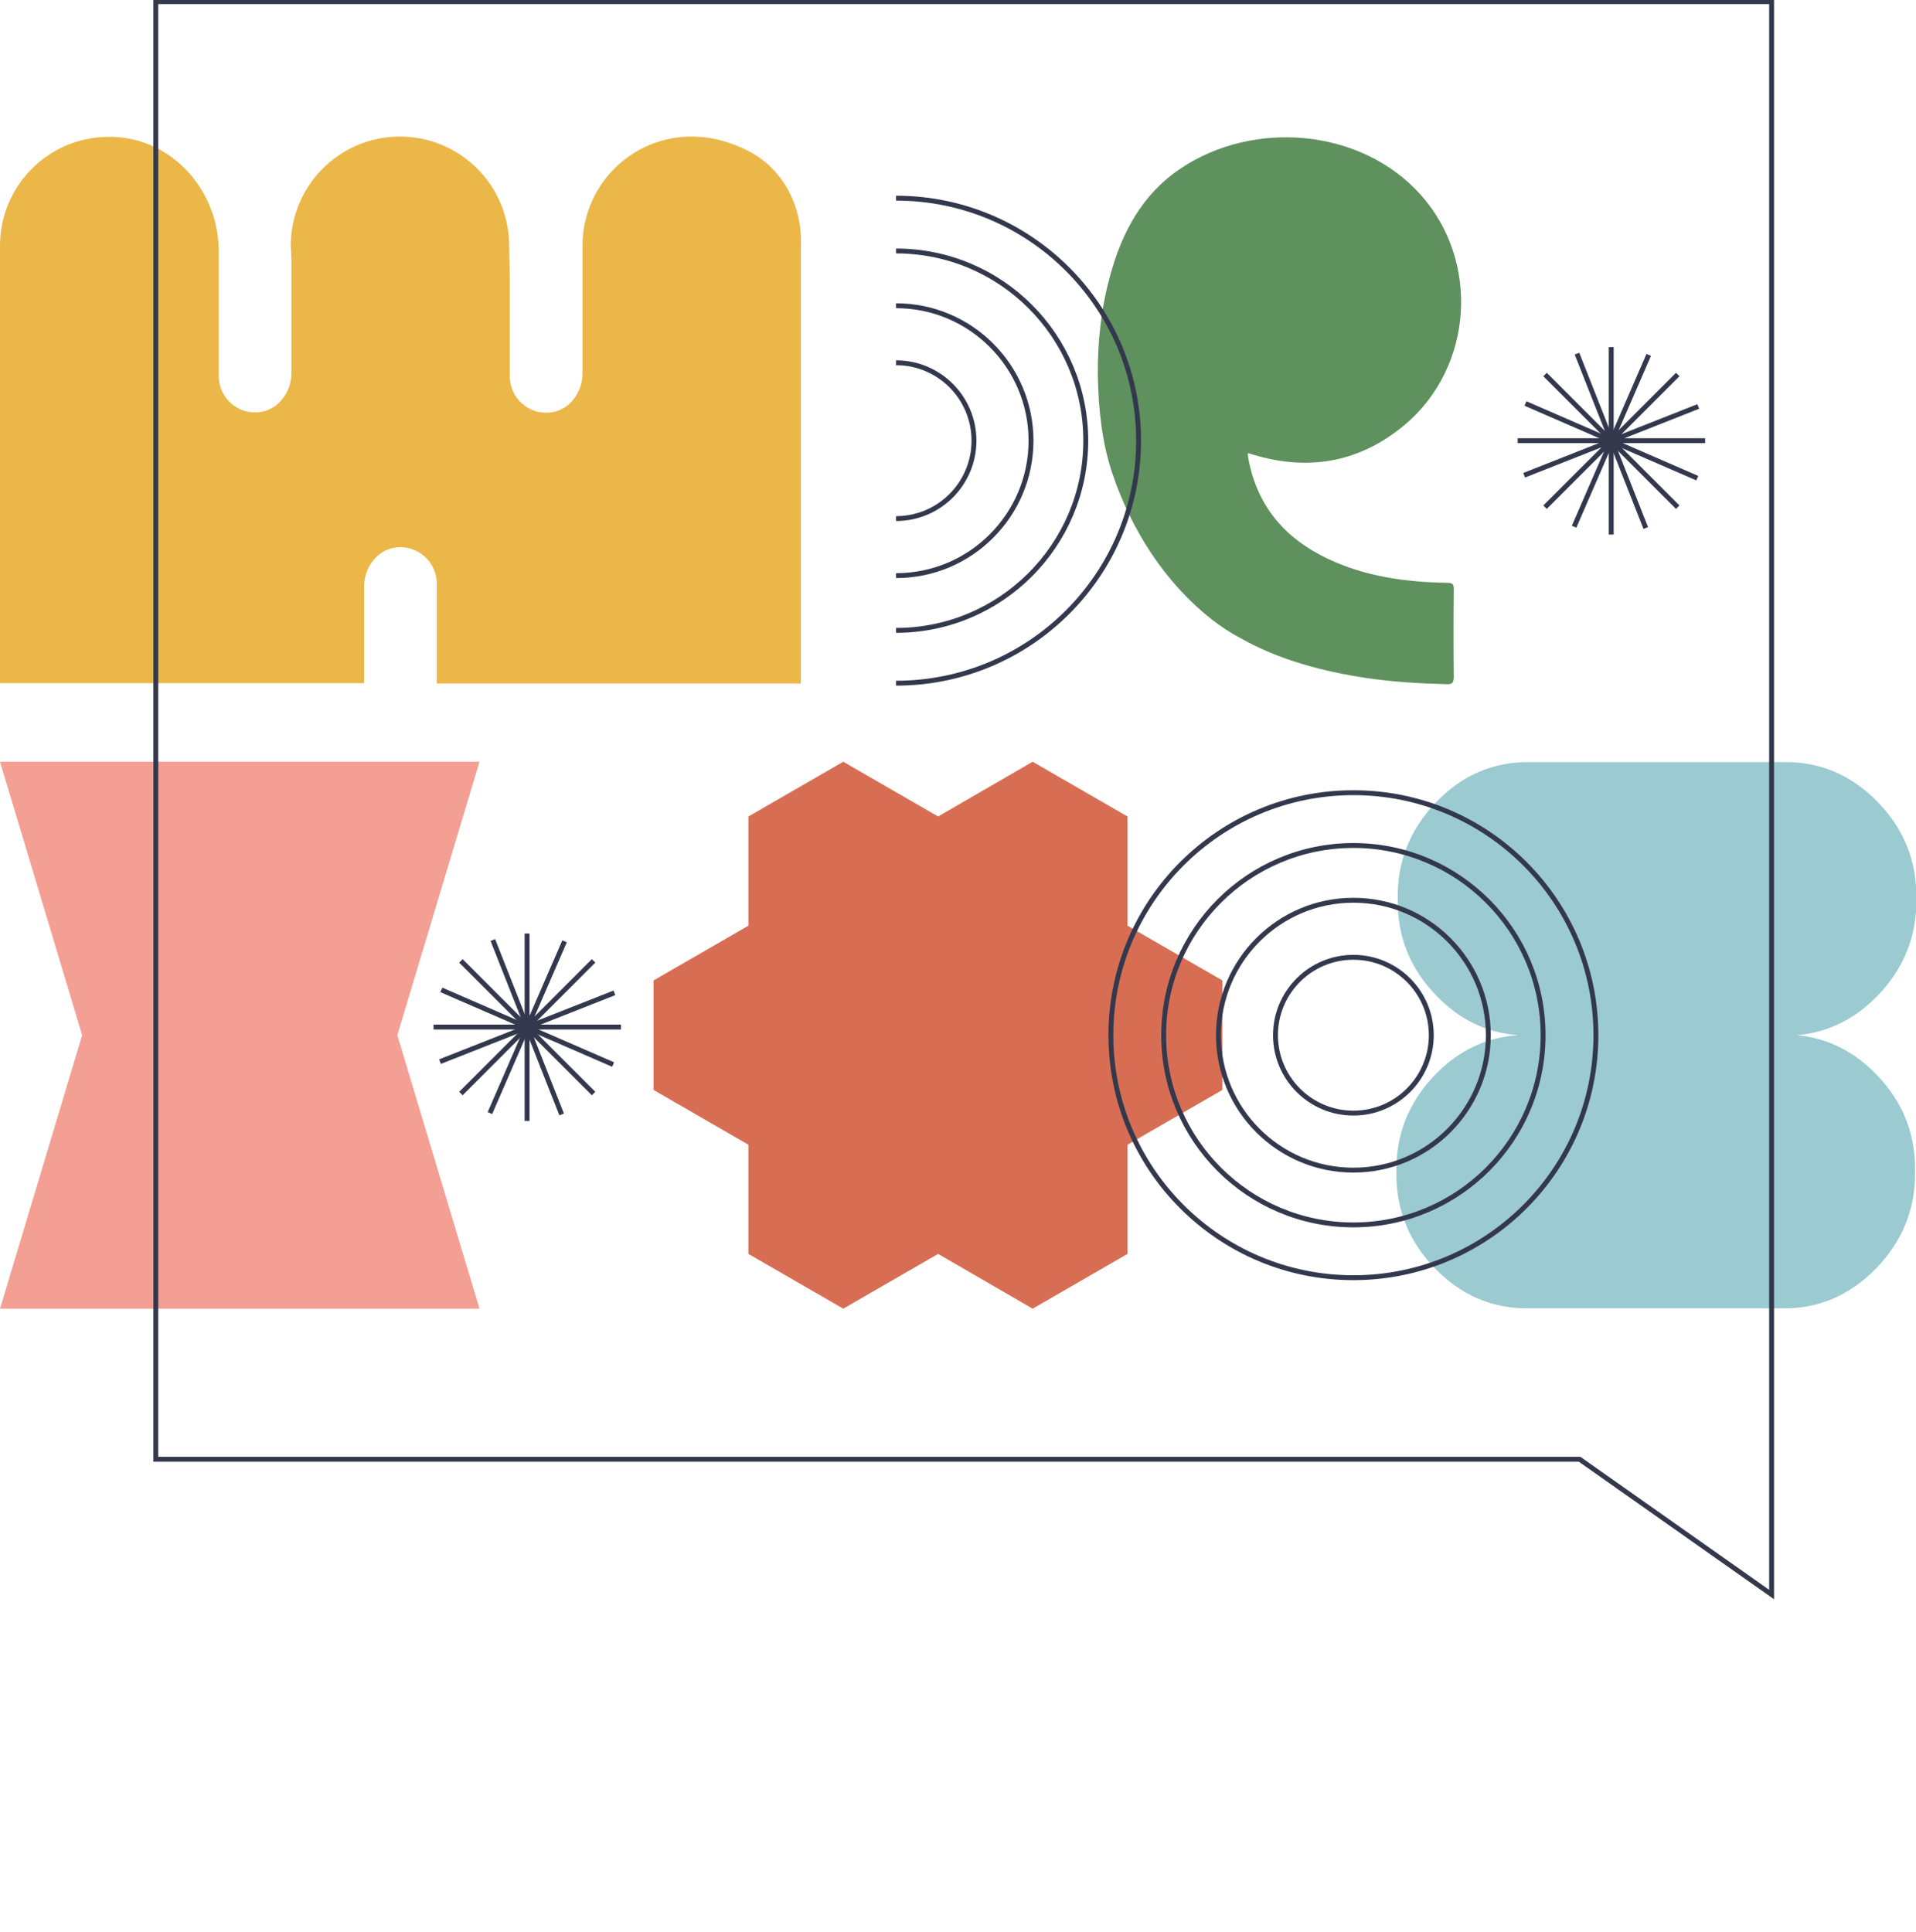
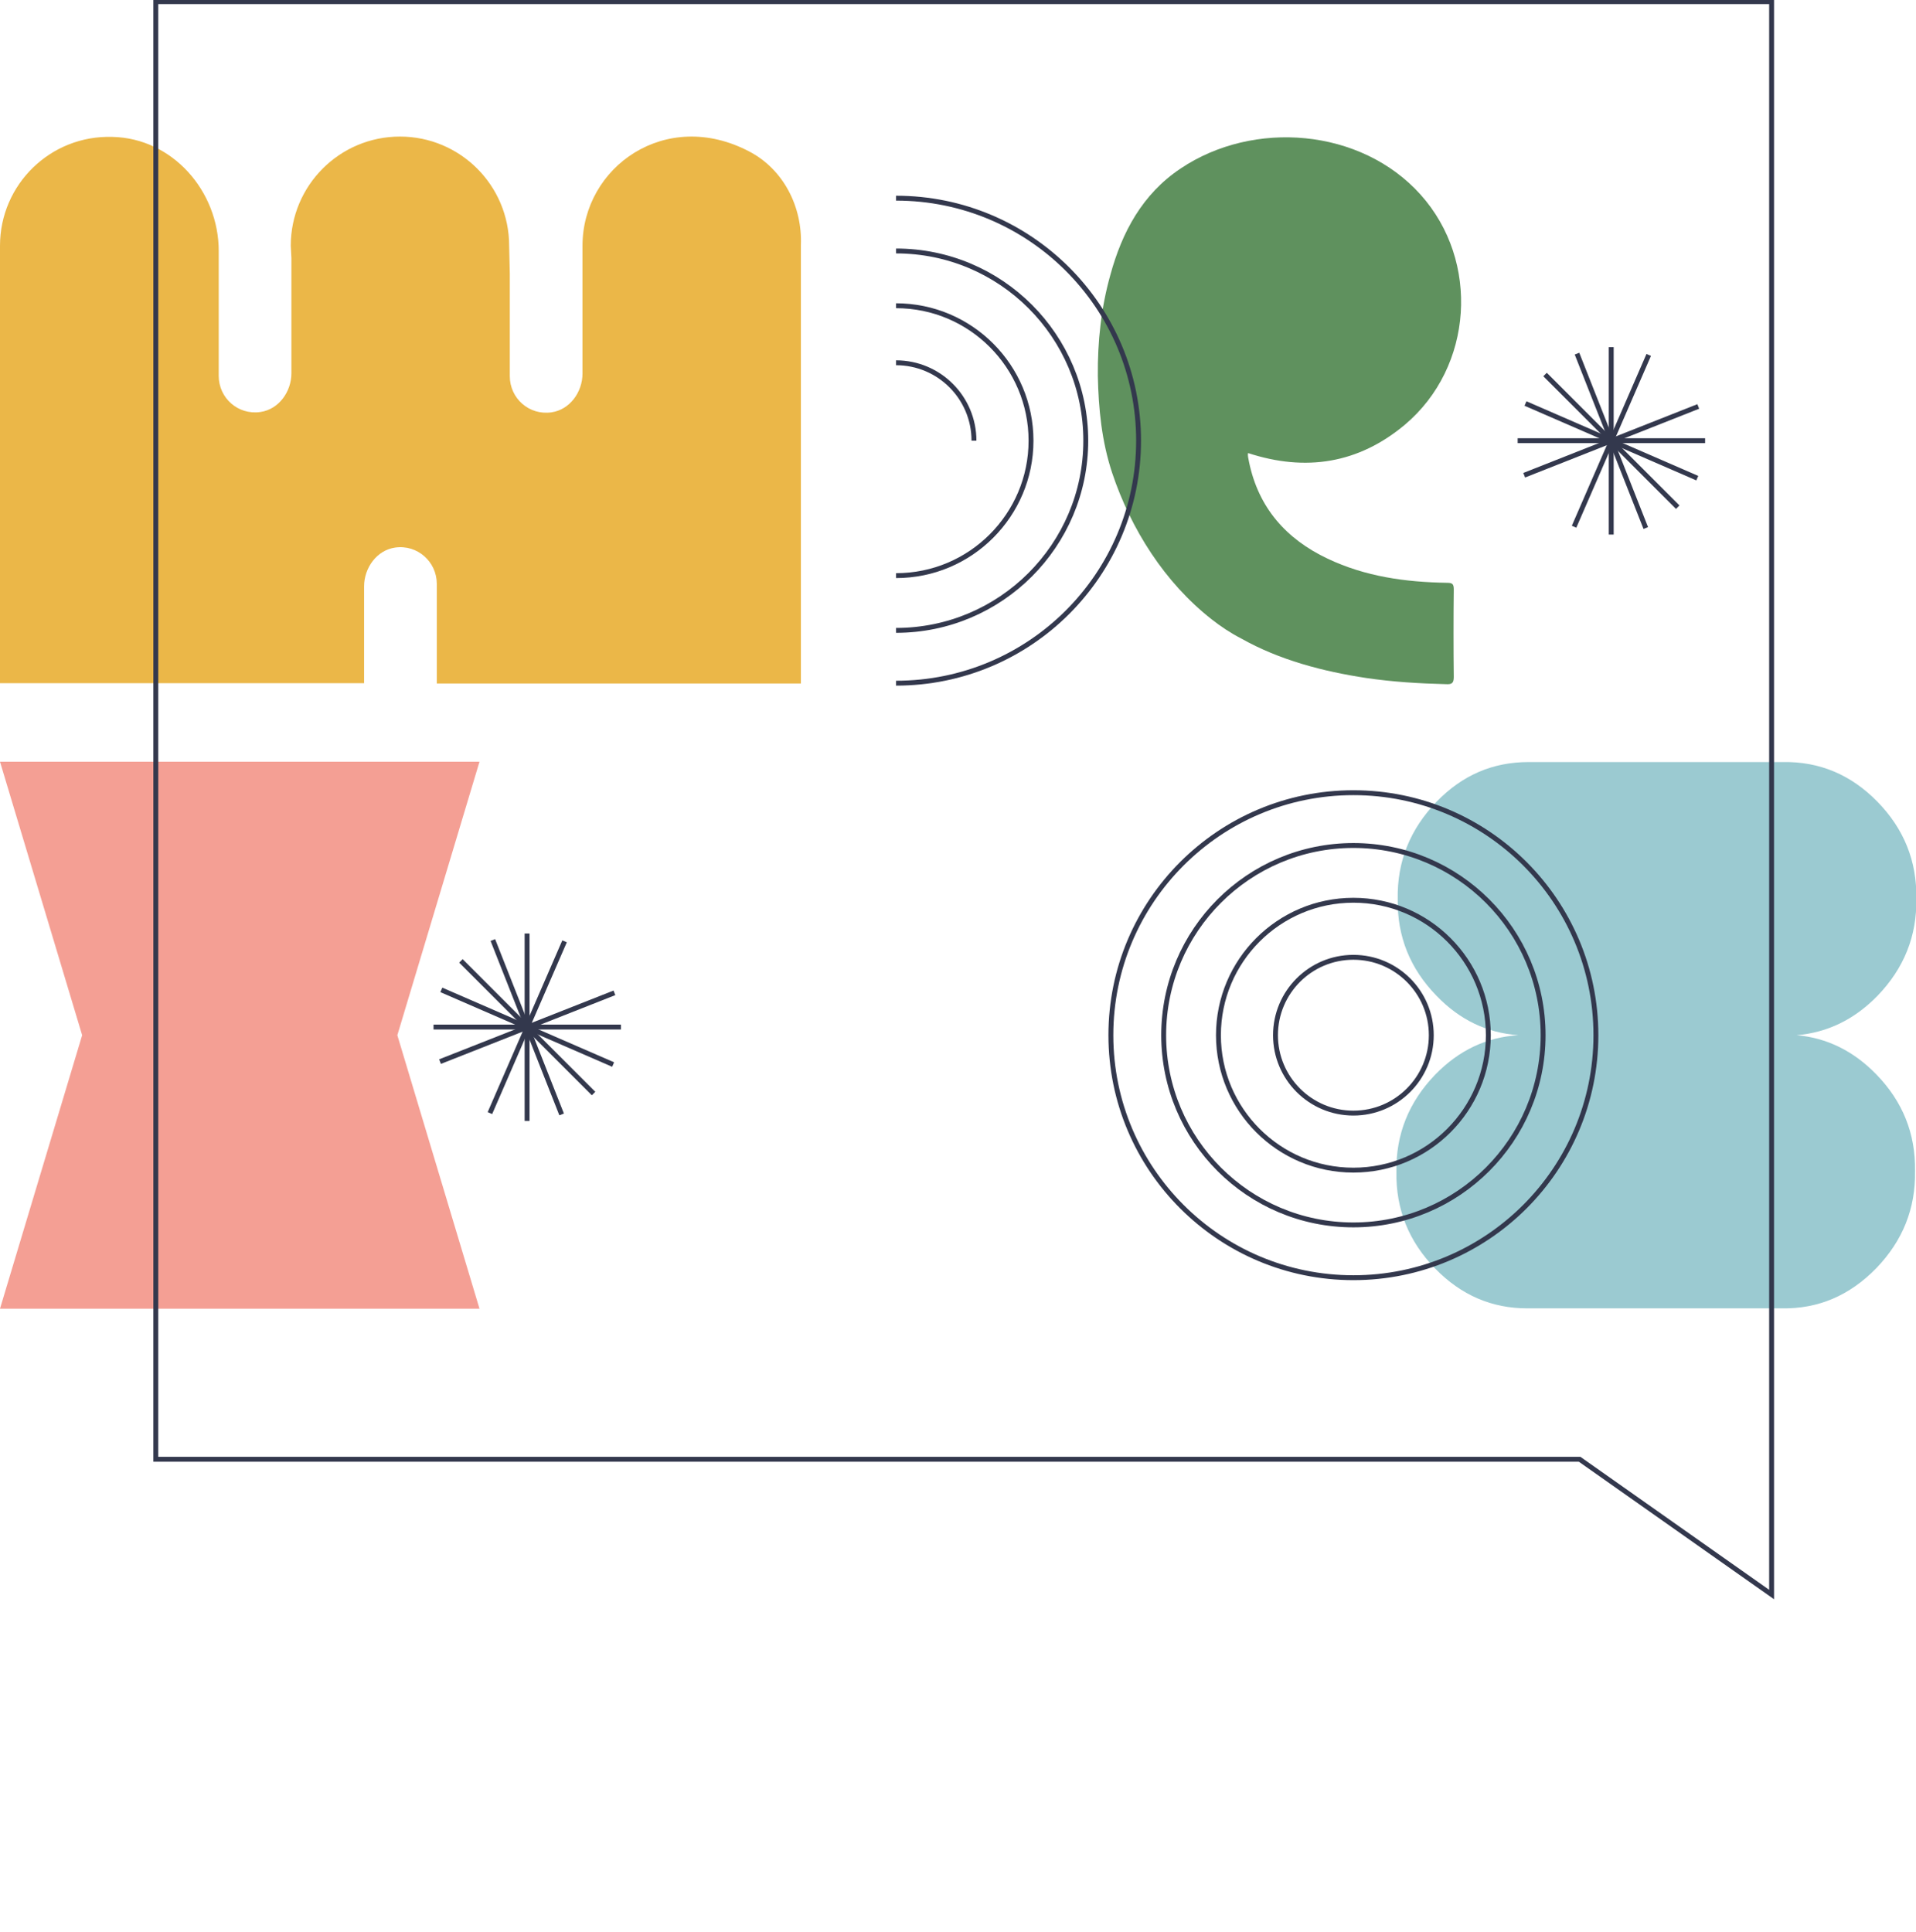
<svg xmlns="http://www.w3.org/2000/svg" id="a" x="0px" y="0px" viewBox="0 0 587.8 592.8" style="enable-background:new 0 0 587.8 592.8;" xml:space="preserve">
  <style type="text/css">	.st0{fill:#9BCAD1;}	.st1{fill:#F49F94;}	.st2{fill:#5F915E;}	.st3{fill:#EBB748;}	.st4{fill:#D76E53;}	.st5{fill:none;stroke:#33384D;stroke-width:1.5;stroke-miterlimit:10;}</style>
  <g>
    <path class="st0" d="M465.8,317.6c-9.7,0.6-18.2,4.6-25.5,12.1c-8.1,8.4-12.1,18.3-11.9,29.8c-0.2,11.5,3.8,21.4,11.9,29.7  c8,8.2,17.4,12.2,28.2,12.2v0h78.1c11.2,0.2,20.8-3.9,29-12.3c8.1-8.4,12.1-18.3,11.9-29.8c0.2-11.5-3.8-21.4-11.9-29.7  c-7-7.2-15.2-11.2-24.4-12c9.4-0.8,17.7-4.8,24.8-12.1c8.1-8.4,12.1-18.3,11.9-29.8c0.2-11.5-3.8-21.4-11.9-29.7  s-17.8-12.4-29-12.2l0,0h-78.1v0c-10.9,0-20.3,4-28.2,12.2c-8.1,8.4-12.1,18.3-11.9,29.8c-0.2,11.5,3.8,21.4,11.9,29.7  C447.8,312.9,456.2,316.9,465.8,317.6L465.8,317.6z" />
    <polygon class="st1" points="147.1,401.5 0,401.5 25.2,317.6 0,233.7 147.1,233.7 121.9,317.6  " />
    <path class="st2" d="M371.7,190c-14.4-11.3-24.7-27.6-30.5-44.9c-3.2-9.6-4.2-19.7-4.4-29.8c-0.1-10.4,1-20.8,3.8-30.8  c3.6-13.3,9.9-25,21.6-32.8c22.3-15,55.3-12.4,73.6,8c18.3,20.4,16.2,52.9-4.8,70.6c-14.2,11.9-30.4,14.5-48.1,8.7  c-0.2,0.7,0.1,1.7,0.3,2.8c2.9,14,11.4,23.6,24.1,29.6c11.6,5.5,23.9,7.2,36.6,7.4c1.6,0,2.1,0.3,2.1,2c-0.1,9-0.1,18,0,26.9  c0,1.9-0.6,2.3-2.4,2.2c-8.2-0.2-16.4-0.7-24.5-1.9c-13.2-2-26.6-5.5-38.3-12.1C377.5,194.2,374.5,192.2,371.7,190L371.7,190z" />
    <path class="st3" d="M178.7,75.4v39.2c0,5.7-3.9,11.1-9.5,11.9c-6.9,1-12.8-4.3-12.8-11.1V83.9l-0.2-8.5c0-18.5-15-33.5-33.5-33.5  s-33.5,15-33.5,33.5l0.2,3.8v35.3c0,5.7-3.9,11.1-9.5,11.9c-6.9,1-12.8-4.3-12.8-11.1V77c0-18.4-14.2-34.6-32.6-35  C15.5,41.4,0,56.6,0,75.4l0,0v134.2h111.7v-29.7c0-5.7,3.9-11.1,9.5-11.9c6.9-1,12.8,4.4,12.8,11.1v30.6h111.7V75.3  c0.5-11.8-5.3-23.3-15.8-28.8C204.3,33,178.7,51.2,178.7,75.4L178.7,75.4z" />
-     <polygon class="st4" points="345.9,284 345.9,250.5 316.8,233.7 287.8,250.5 258.7,233.7 229.6,250.5 229.6,284 200.5,300.8   200.5,334.4 229.6,351.2 229.6,384.7 258.7,401.5 287.8,384.7 316.8,401.5 345.9,384.7 345.9,351.2 375,334.4 375,300.8  " />
    <polygon class="st5" points="543.5,489.2 484.6,447.7 47.8,447.7 47.8,0.5 543.5,0.5  " />
    <g>
      <circle class="st5" cx="415.2" cy="317.6" r="74.4" />
      <circle class="st5" cx="415.2" cy="317.6" r="58.2" />
      <circle class="st5" cx="415.2" cy="317.6" r="41.4" />
      <circle class="st5" cx="415.2" cy="317.6" r="23.9" />
    </g>
    <g>
      <path class="st5" d="M274.9,60.8c41.1,0,74.4,33.3,74.4,74.4s-33.3,74.4-74.4,74.4" />
      <path class="st5" d="M274.9,77c32.2,0,58.2,26.1,58.2,58.2s-26.1,58.2-58.2,58.2" />
      <path class="st5" d="M274.9,93.8c22.9,0,41.4,18.6,41.4,41.4s-18.5,41.4-41.4,41.4" />
-       <path class="st5" d="M274.9,111.3c13.2,0,23.9,10.7,23.9,23.9s-10.7,23.9-23.9,23.9" />
+       <path class="st5" d="M274.9,111.3c13.2,0,23.9,10.7,23.9,23.9" />
    </g>
    <g>
      <line class="st5" x1="465.6" y1="135.2" x2="523.1" y2="135.2" />
      <line class="st5" x1="494.3" y1="106.5" x2="494.3" y2="164" />
      <line class="st5" x1="474" y1="114.9" x2="514.7" y2="155.6" />
-       <line class="st5" x1="514.7" y1="114.9" x2="474" y2="155.6" />
      <line class="st5" x1="483.8" y1="108.5" x2="504.9" y2="162" />
      <line class="st5" x1="521" y1="124.7" x2="467.6" y2="145.8" />
      <line class="st5" x1="505.8" y1="108.9" x2="482.9" y2="161.6" />
      <line class="st5" x1="520.7" y1="146.7" x2="468" y2="123.8" />
    </g>
    <g>
      <line class="st5" x1="133" y1="315.1" x2="190.5" y2="315.1" />
      <line class="st5" x1="161.7" y1="286.4" x2="161.7" y2="343.9" />
      <line class="st5" x1="141.4" y1="294.8" x2="182.1" y2="335.5" />
-       <line class="st5" x1="182.1" y1="294.8" x2="141.4" y2="335.5" />
      <line class="st5" x1="151.2" y1="288.4" x2="172.3" y2="341.9" />
      <line class="st5" x1="188.5" y1="304.6" x2="135" y2="325.7" />
      <line class="st5" x1="173.2" y1="288.8" x2="150.3" y2="341.5" />
      <line class="st5" x1="188.1" y1="326.6" x2="135.4" y2="303.7" />
    </g>
  </g>
</svg>